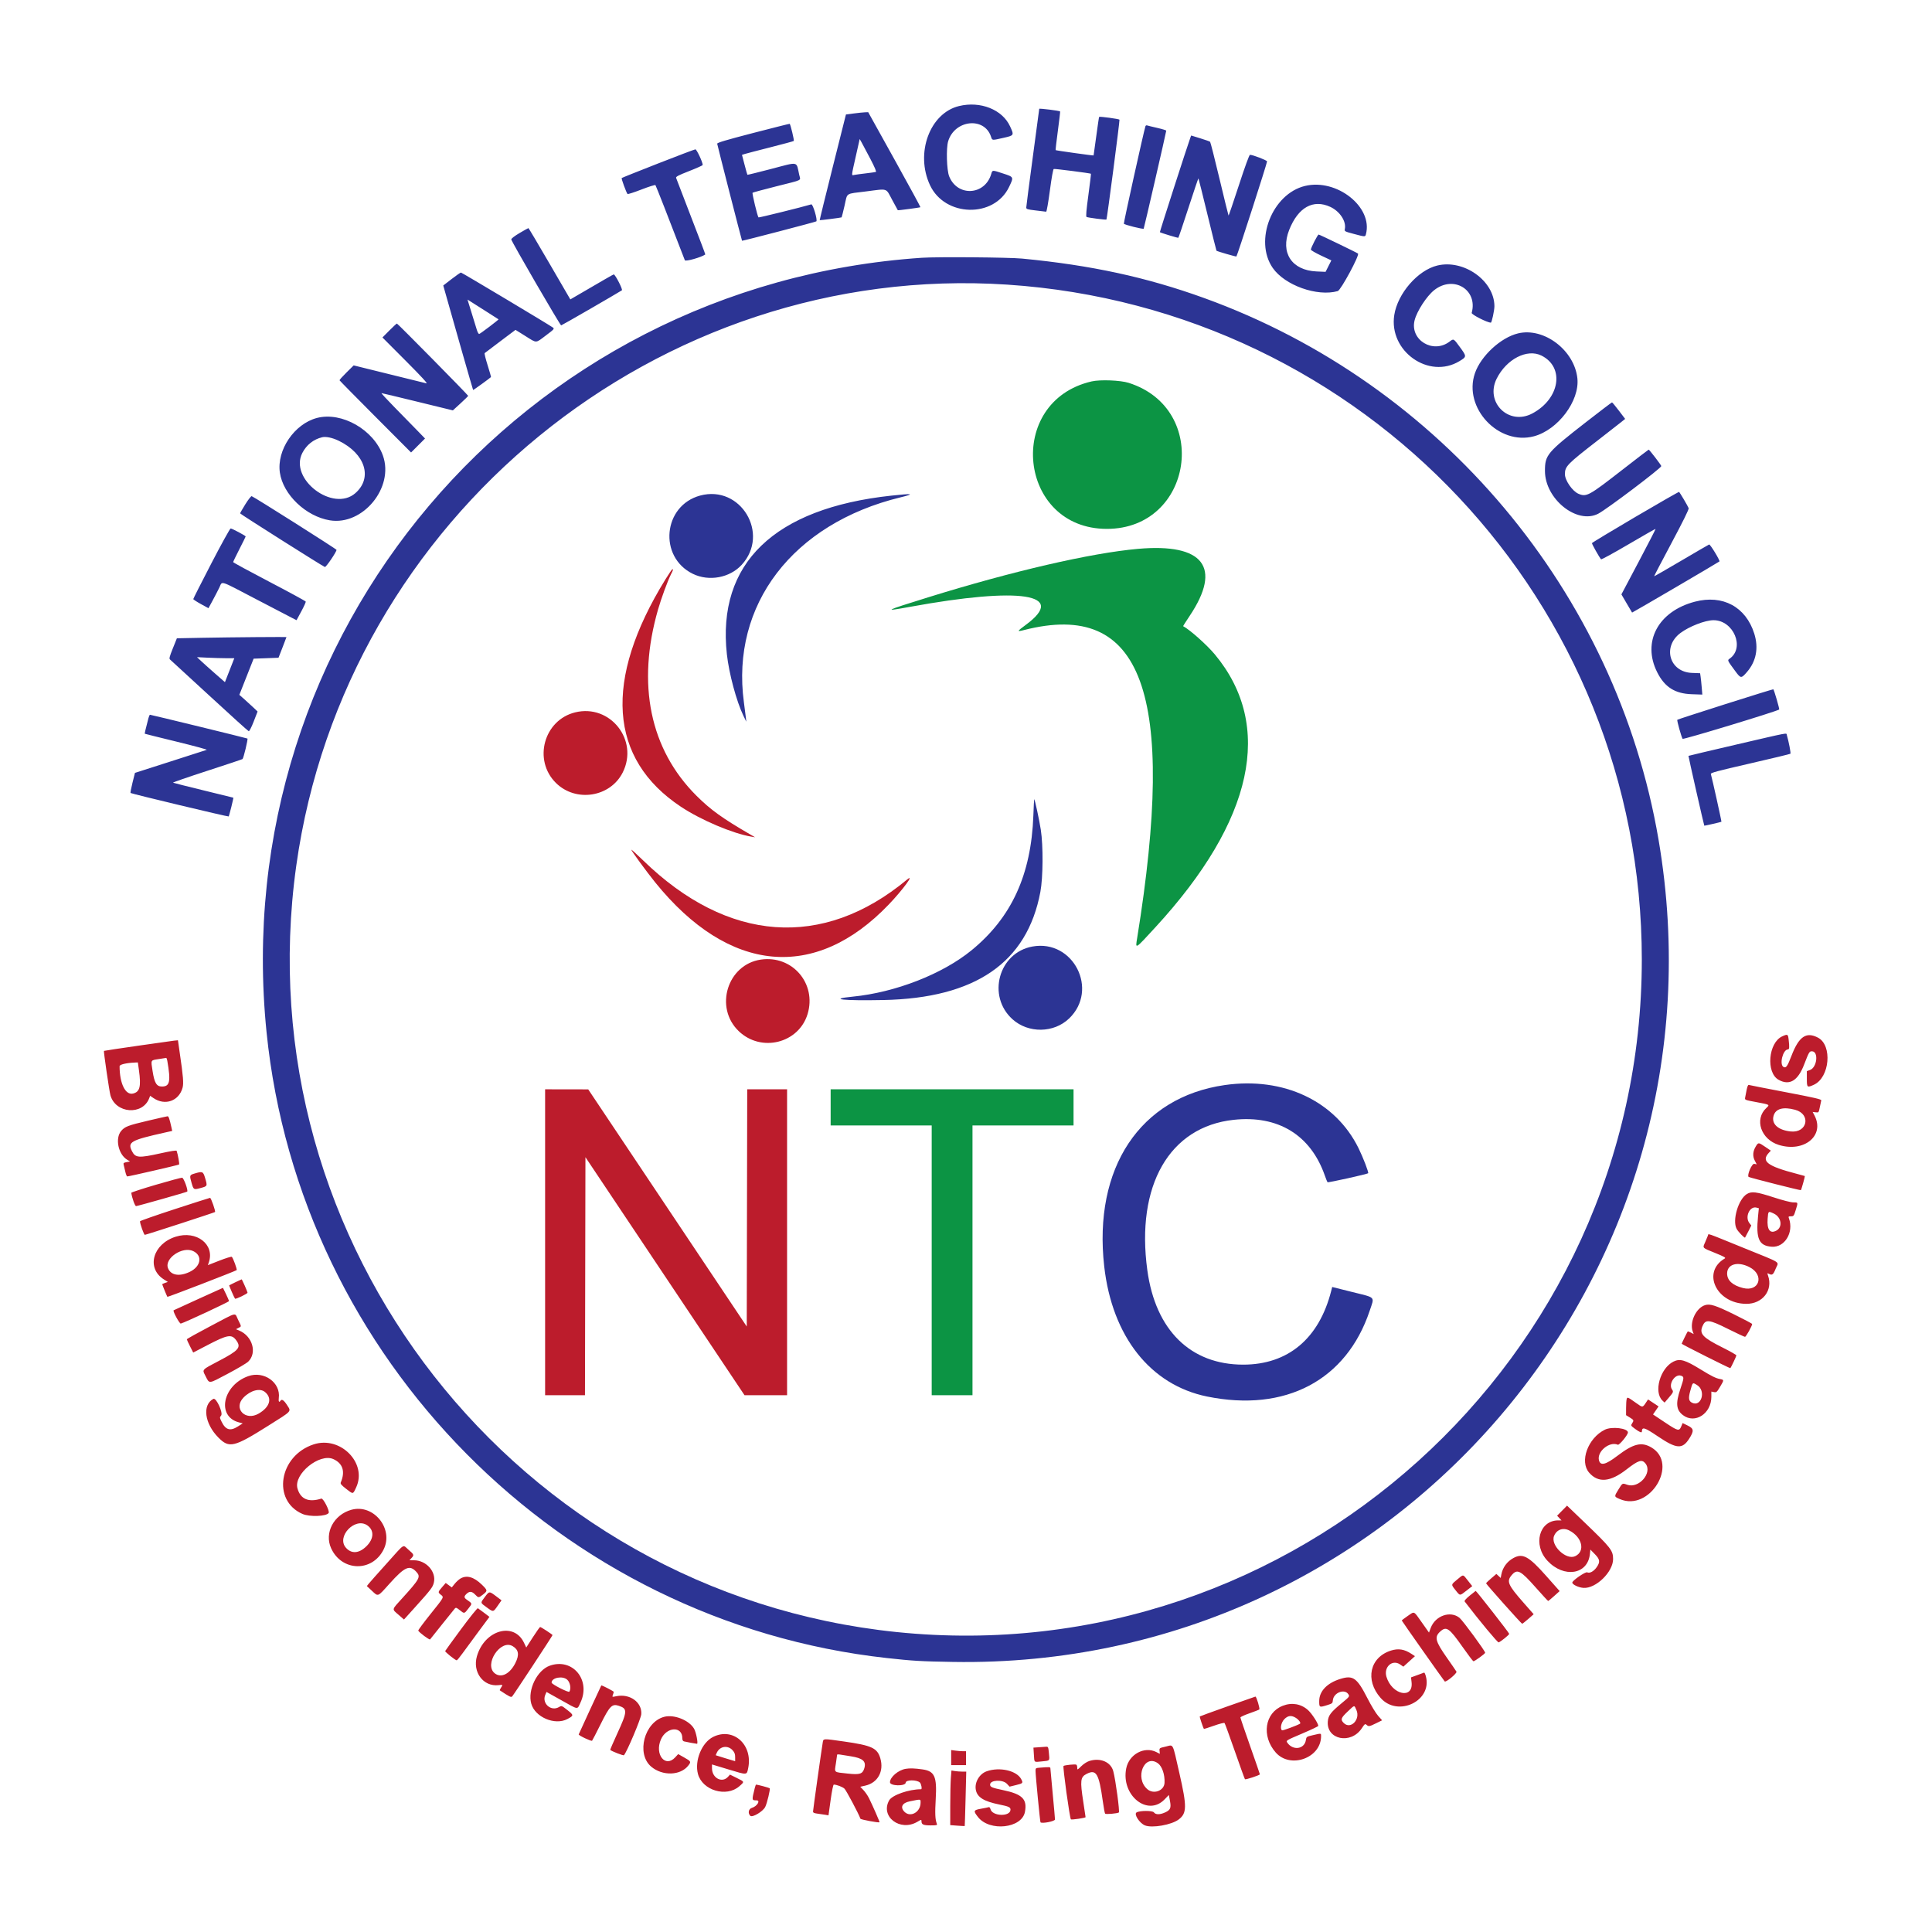
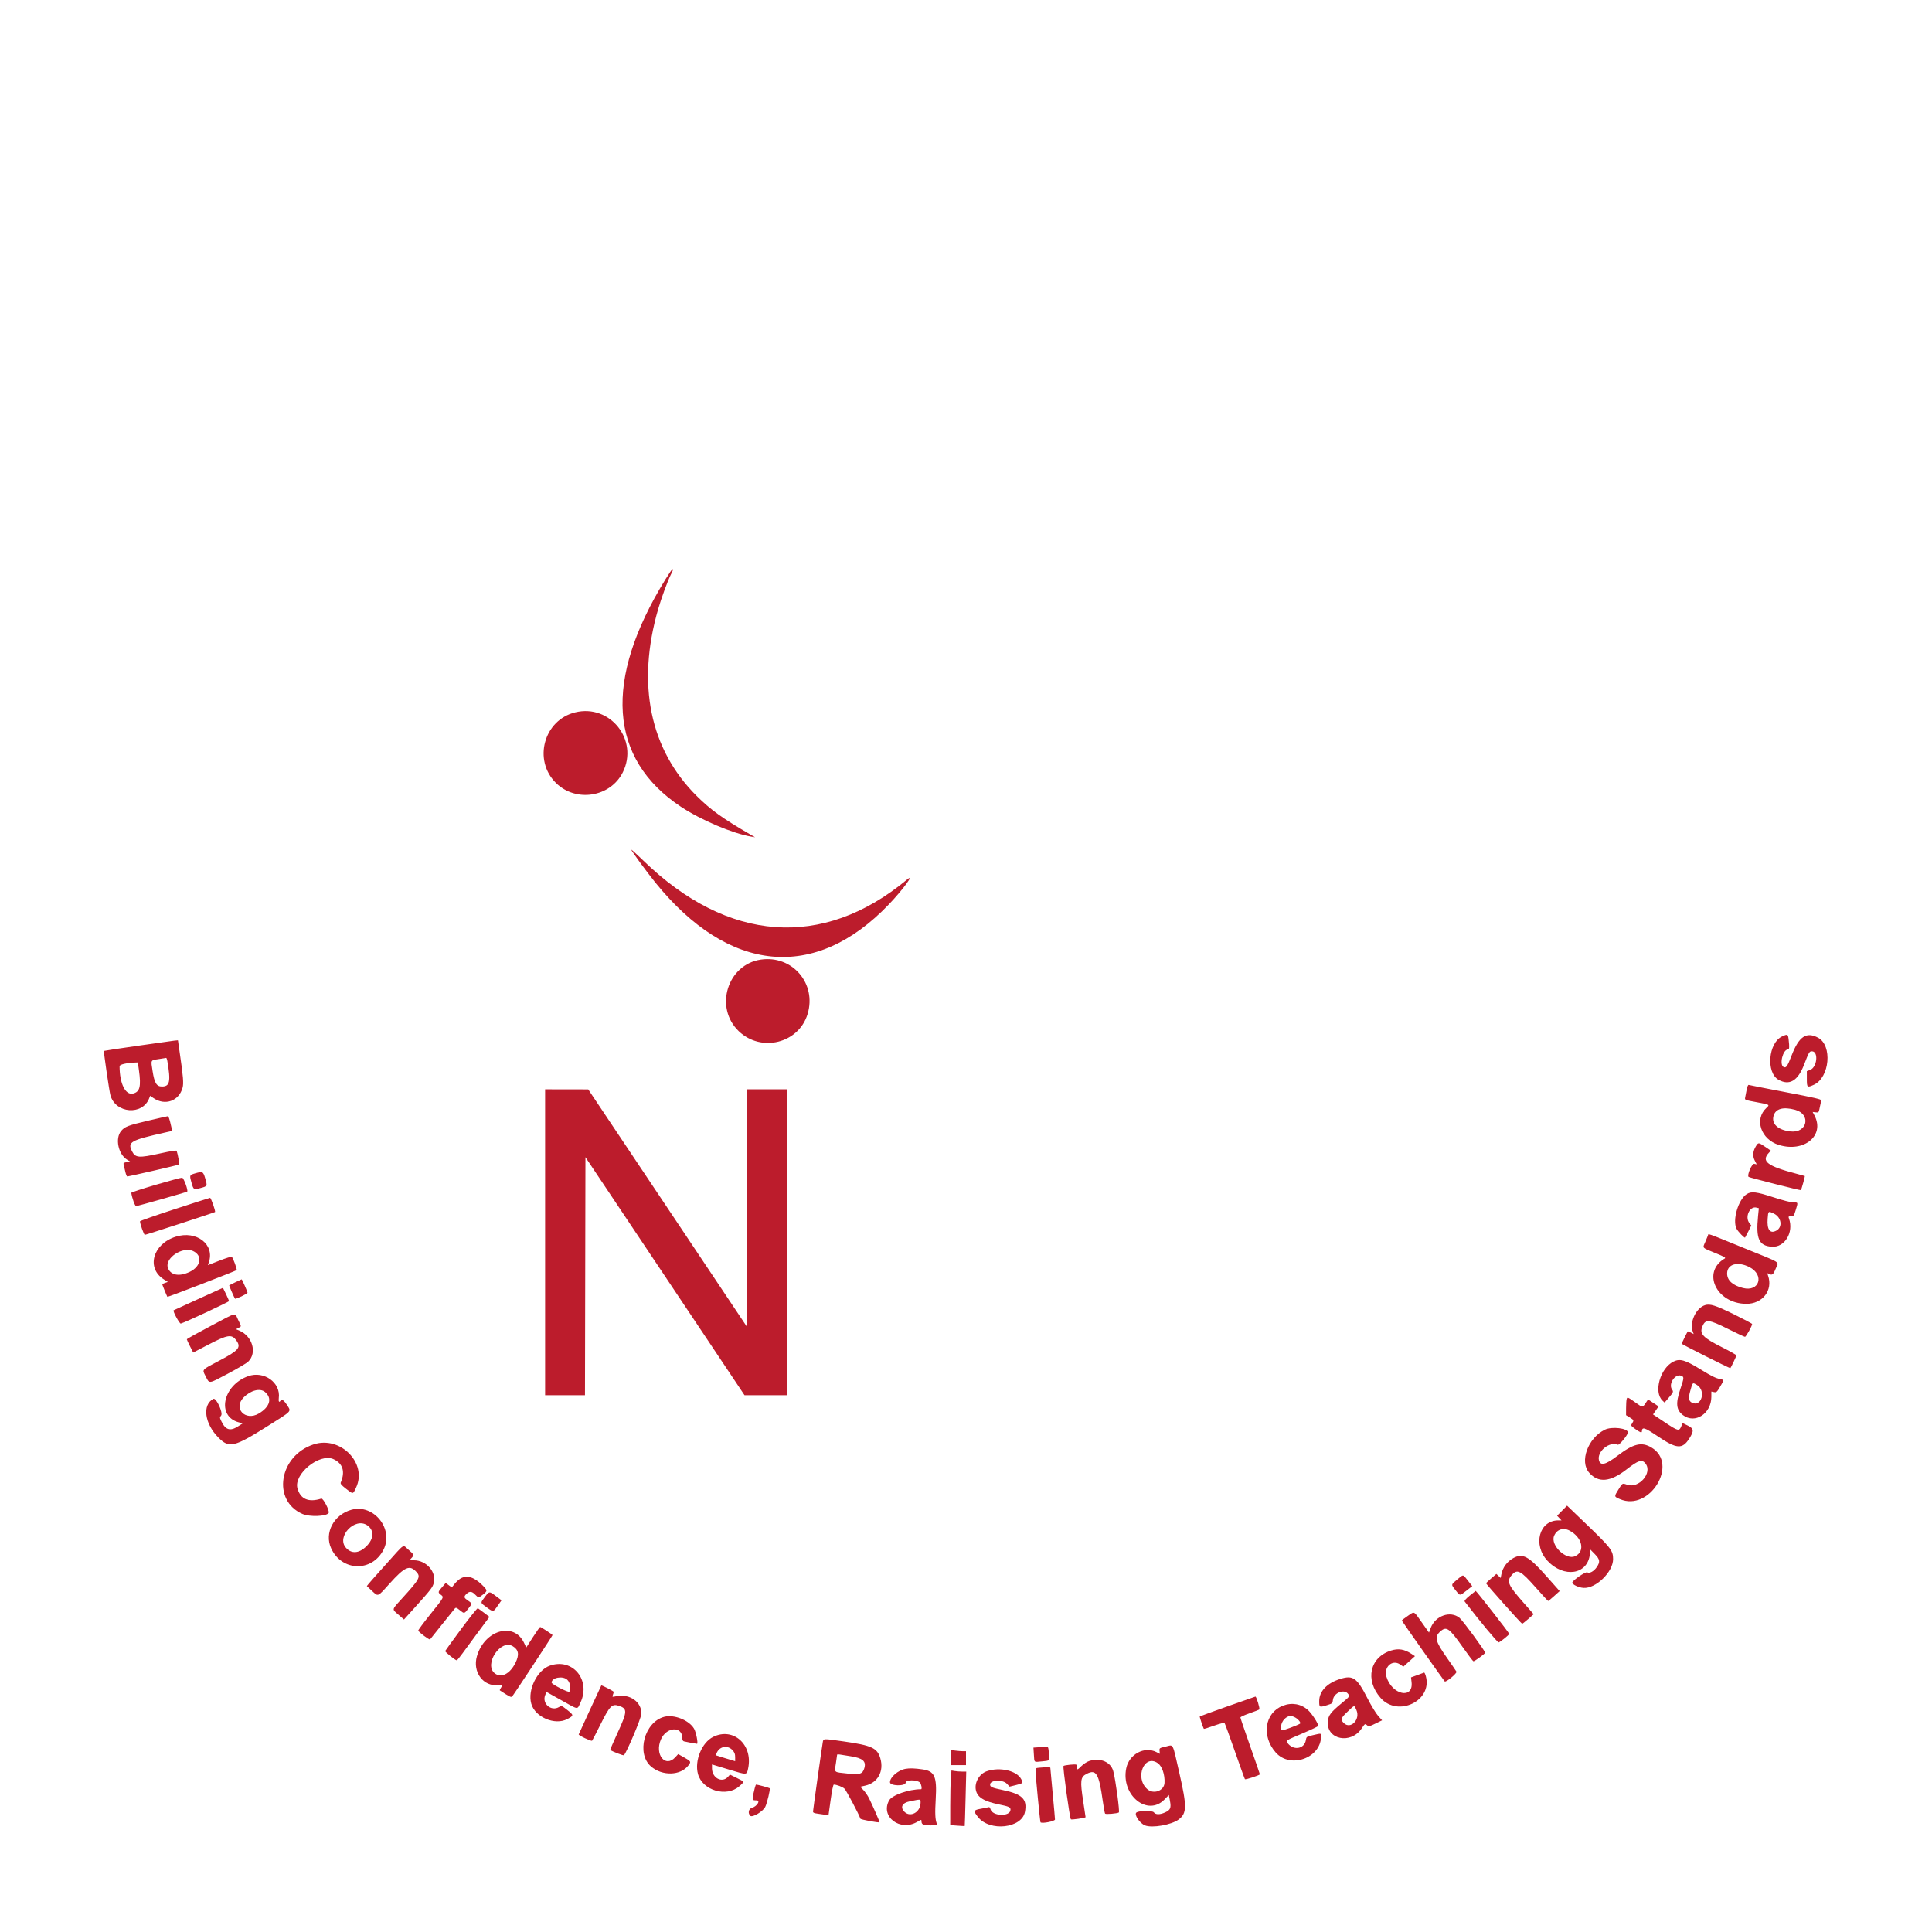
<svg xmlns="http://www.w3.org/2000/svg" id="svg" version="1.1" viewBox="0 0 400 400">
  <g id="svgg">
-     <path id="path0" d="M198.553 21.957 C 192.493 23.429,189.450 31.742,192.552 38.350 C 195.646 44.942,205.802 45.181,208.903 38.735 C 209.915 36.631,209.926 36.658,207.716 35.933 C 205.387 35.170,205.480 35.166,205.217 36.046 C 203.890 40.475,198.211 40.772,196.513 36.501 C 195.998 35.208,195.871 30.679,196.308 29.240 C 197.660 24.793,203.805 24.138,205.177 28.294 C 205.444 29.103,205.328 29.092,207.774 28.536 C 209.974 28.036,209.978 28.027,209.125 26.164 C 207.533 22.685,202.992 20.878,198.553 21.957 M215.163 22.530 C 215.163 22.570,214.559 27.097,213.820 32.589 C 213.081 38.081,212.476 42.747,212.476 42.957 C 212.476 43.300,212.684 43.365,214.443 43.573 C 215.525 43.702,216.495 43.818,216.597 43.832 C 216.700 43.846,217.045 41.878,217.365 39.459 C 217.725 36.731,218.032 35.032,218.172 34.985 C 218.396 34.911,225.747 35.856,225.866 35.974 C 225.900 36.008,225.661 38.005,225.335 40.410 C 224.908 43.558,224.802 44.821,224.957 44.917 C 225.189 45.060,228.984 45.556,229.076 45.455 C 229.200 45.320,231.864 24.919,231.777 24.778 C 231.678 24.617,227.682 24.073,227.563 24.203 C 227.524 24.246,227.256 26.051,226.967 28.215 C 226.678 30.379,226.431 32.164,226.417 32.182 C 226.365 32.247,218.626 31.165,218.560 31.083 C 218.522 31.036,218.730 29.228,219.021 27.065 C 219.312 24.903,219.522 23.105,219.489 23.071 C 219.337 22.919,215.163 22.397,215.163 22.530 M176.775 23.490 L 175.144 23.704 172.401 34.621 C 170.893 40.626,169.684 45.558,169.714 45.582 C 169.781 45.635,174.157 45.073,174.246 45.001 C 174.280 44.973,174.550 43.902,174.846 42.620 C 175.502 39.784,174.883 40.194,179.371 39.623 C 183.928 39.043,183.355 38.854,184.719 41.388 C 185.336 42.535,185.860 43.495,185.882 43.521 C 185.940 43.589,190.478 42.983,190.565 42.896 C 190.605 42.856,188.189 38.413,185.195 33.024 L 179.751 23.225 179.079 23.251 C 178.709 23.265,177.673 23.373,176.775 23.490 M155.950 27.530 C 150.267 29.005,148.470 29.541,148.486 29.756 C 148.506 30.009,153.561 49.755,153.630 49.846 C 153.688 49.922,168.891 45.952,169.016 45.828 C 169.295 45.549,168.304 42.209,167.971 42.309 C 165.985 42.901,157.123 45.095,157.042 45.013 C 156.826 44.798,155.677 40.024,155.812 39.906 C 155.888 39.839,158.109 39.239,160.749 38.572 C 166.396 37.146,165.755 37.466,165.475 36.214 C 164.823 33.301,165.538 33.444,159.502 35.019 C 156.916 35.694,154.774 36.220,154.742 36.187 C 154.709 36.155,154.443 35.214,154.151 34.095 L 153.619 32.061 154.209 31.875 C 154.533 31.773,156.915 31.153,159.501 30.497 C 162.087 29.841,164.267 29.250,164.346 29.184 C 164.466 29.082,163.674 25.772,163.497 25.634 C 163.463 25.608,160.067 26.461,155.950 27.530 M237.152 26.132 C 236.823 27.109,232.612 46.127,232.684 46.313 C 232.769 46.532,236.631 47.503,236.789 47.344 C 236.866 47.267,241.459 27.314,241.459 27.054 C 241.459 26.971,240.617 26.712,239.587 26.478 C 238.558 26.244,237.609 26.012,237.478 25.962 C 237.347 25.913,237.200 25.989,237.152 26.132 M246.461 28.472 C 245.961 29.788,240.083 48.015,240.141 48.069 C 240.291 48.207,243.859 49.291,243.960 49.228 C 244.019 49.192,244.965 46.395,246.062 43.012 C 247.160 39.629,248.088 36.892,248.124 36.928 C 248.161 36.964,249.003 40.340,249.995 44.429 C 250.988 48.518,251.827 51.883,251.860 51.908 C 252.077 52.066,255.910 53.175,255.985 53.100 C 256.176 52.909,262.378 33.674,262.332 33.415 C 262.288 33.169,259.389 32.054,258.794 32.054 C 258.643 32.054,257.763 34.468,256.489 38.378 C 255.355 41.856,254.396 44.671,254.358 44.633 C 254.319 44.594,253.479 41.174,252.490 37.033 C 251.501 32.891,250.623 29.437,250.538 29.357 C 250.453 29.277,249.537 28.952,248.501 28.634 L 246.619 28.056 246.461 28.472 M180.189 32.876 C 181.109 34.636,181.492 35.548,181.333 35.600 C 181.202 35.643,180.274 35.774,179.271 35.891 C 178.268 36.007,177.197 36.151,176.891 36.211 C 176.237 36.338,176.201 36.728,177.286 31.906 L 177.989 28.784 178.398 29.507 C 178.623 29.905,179.429 31.421,180.189 32.876 M136.241 33.848 C 132.157 35.448,128.770 36.804,128.713 36.862 C 128.607 36.972,129.682 39.909,129.921 40.162 C 129.995 40.241,131.294 39.825,132.807 39.237 C 134.320 38.649,135.623 38.239,135.702 38.326 C 135.811 38.446,138.652 45.705,141.789 53.879 C 141.914 54.206,145.241 53.265,146.025 52.681 C 146.056 52.658,144.728 49.152,143.075 44.890 C 141.422 40.627,140.029 36.999,139.979 36.825 C 139.908 36.575,140.463 36.287,142.690 35.416 C 144.229 34.814,145.489 34.248,145.489 34.159 C 145.489 33.574,144.239 30.905,143.972 30.921 C 143.804 30.931,140.325 32.249,136.241 33.848 M270.179 38.500 C 263.398 40.142,259.592 49.817,263.504 55.470 C 265.998 59.073,272.716 61.468,276.967 60.269 C 277.600 60.091,281.511 52.848,281.162 52.499 C 280.994 52.331,273.190 48.560,273.010 48.560 C 272.811 48.560,271.400 51.302,271.403 51.683 C 271.404 51.813,272.358 52.368,273.523 52.916 L 275.641 53.912 275.043 55.097 L 274.445 56.282 272.587 56.201 C 267.442 55.978,265.037 52.326,266.917 47.590 C 268.768 42.925,271.879 41.188,275.432 42.836 C 277.390 43.744,278.755 45.812,278.439 47.391 C 278.338 47.899,278.365 47.914,280.291 48.429 C 282.640 49.056,282.651 49.057,282.796 48.512 C 284.306 42.881,276.773 36.904,270.179 38.500 M107.582 48.242 C 106.553 48.848,105.854 49.384,105.854 49.567 C 105.854 49.939,115.963 67.359,116.183 67.366 C 116.304 67.369,127.648 60.819,128.754 60.106 C 128.990 59.954,127.380 56.814,127.066 56.814 C 126.974 56.814,124.978 57.962,118.877 61.525 L 118.081 61.990 113.791 54.608 C 111.431 50.548,109.458 47.225,109.405 47.225 C 109.352 47.224,108.532 47.682,107.582 48.242 M190.883 53.366 C 108.012 58.937,46.821 131.251,55.189 213.724 C 62.049 281.327,116.044 335.808,183.589 343.277 C 189.019 343.877,190.635 343.972,197.313 344.084 C 288.818 345.612,358.798 264.029,343.376 173.800 C 334.631 122.637,298.402 79.464,249.312 61.707 C 237.377 57.391,225.913 54.906,211.612 53.537 C 208.851 53.272,194.085 53.151,190.883 53.366 M297.569 54.976 C 293.534 55.954,289.360 60.764,288.667 65.233 C 287.505 72.722,295.831 78.606,302.163 74.772 C 303.676 73.857,303.678 73.812,302.294 71.914 C 300.934 70.049,300.975 70.072,300.121 70.723 C 296.699 73.333,291.855 70.379,292.880 66.308 C 293.356 64.419,295.381 61.303,296.930 60.076 C 300.935 56.904,306.013 59.978,304.699 64.779 C 304.606 65.116,307.948 66.814,308.670 66.798 C 308.857 66.793,309.405 64.252,309.403 63.398 C 309.386 58.135,303.072 53.641,297.569 54.976 M93.506 57.769 L 91.774 59.108 92.165 60.504 C 93.867 66.582,97.902 80.692,97.953 80.742 C 98.001 80.790,101.353 78.365,101.652 78.067 C 101.685 78.034,101.373 76.932,100.958 75.619 C 100.544 74.306,100.267 73.178,100.342 73.113 C 100.418 73.048,101.886 71.937,103.605 70.644 L 106.729 68.293 108.753 69.559 C 111.212 71.097,110.820 71.107,113.019 69.454 C 114.724 68.173,114.819 68.066,114.475 67.814 C 113.658 67.216,95.619 56.430,95.436 56.430 C 95.328 56.430,94.459 57.033,93.506 57.769 M208.541 58.929 C 282.558 63.819,339.920 124.826,339.920 198.656 C 339.920 281.411,267.922 346.376,185.605 337.896 C 106.946 329.793,50.372 257.546,61.342 179.210 C 71.430 107.168,136.305 54.157,208.541 58.929 M100.672 64.486 C 102.044 65.359,103.189 66.091,103.215 66.114 C 103.294 66.181,99.459 69.088,99.219 69.143 C 99.098 69.171,98.881 68.805,98.736 68.330 C 98.591 67.855,98.094 66.242,97.631 64.745 L 96.789 62.024 97.483 62.462 C 97.864 62.703,99.299 63.614,100.672 64.486 M80.613 68.428 L 79.181 69.869 83.976 74.677 C 87.223 77.932,88.617 79.447,88.292 79.369 C 88.028 79.306,84.530 78.444,80.518 77.453 L 73.225 75.651 71.736 77.122 C 70.917 77.930,70.269 78.655,70.296 78.733 C 70.323 78.810,73.667 82.205,77.727 86.277 L 85.108 93.680 86.553 92.235 L 87.998 90.789 86.275 89.013 C 85.326 88.036,83.256 85.919,81.673 84.309 C 80.090 82.699,78.881 81.386,78.985 81.391 C 79.089 81.396,82.457 82.202,86.468 83.183 L 93.762 84.965 95.345 83.517 C 96.216 82.720,96.929 82.016,96.929 81.953 C 96.929 81.790,82.337 66.987,82.176 66.987 C 82.103 66.987,81.400 67.635,80.613 68.428 M314.299 69.023 C 310.716 69.884,306.601 73.688,305.364 77.285 C 302.904 84.434,310.258 92.280,317.588 90.328 C 322.562 89.004,327.071 82.992,326.581 78.338 C 325.968 72.517,319.663 67.734,314.299 69.023 M319.144 73.619 C 323.991 76.035,322.960 82.559,317.251 85.602 C 312.392 88.191,307.404 83.310,309.876 78.385 C 311.907 74.338,316.178 72.142,319.144 73.619 M328.390 87.380 C 320.282 93.696,319.866 94.190,319.866 97.505 C 319.866 103.320,326.507 108.646,330.902 106.355 C 332.695 105.420,343.954 96.916,343.954 96.496 C 343.954 96.312,341.482 93.090,341.341 93.090 C 341.294 93.090,338.861 94.954,335.935 97.232 C 328.942 102.676,328.477 102.932,326.817 102.237 C 325.560 101.710,324.001 99.462,324.001 98.177 C 324.001 96.558,324.433 96.113,330.806 91.172 C 333.023 89.453,335.204 87.750,335.653 87.388 L 336.470 86.730 335.173 85.025 C 334.460 84.087,333.821 83.316,333.752 83.311 C 333.682 83.306,331.270 85.137,328.390 87.380 M65.627 86.532 C 60.948 87.754,57.266 93.178,57.944 97.849 C 58.604 102.395,63.323 106.906,68.278 107.727 C 75.116 108.860,81.631 100.936,79.285 94.338 C 77.379 88.975,70.761 85.192,65.627 86.532 M70.154 91.267 C 75.616 93.933,77.196 98.914,73.586 102.091 C 68.977 106.148,59.783 99.171,62.607 93.758 C 63.476 92.091,64.906 90.963,66.699 90.527 C 67.481 90.337,68.848 90.629,70.154 91.267 M338.582 107.024 C 333.674 109.909,329.633 112.350,329.600 112.448 C 329.549 112.601,331.097 115.357,331.481 115.799 C 331.556 115.885,334.112 114.489,337.162 112.697 C 340.211 110.906,342.736 109.468,342.771 109.503 C 342.807 109.538,341.229 112.603,339.266 116.314 L 335.695 123.061 336.780 124.918 C 337.377 125.940,337.884 126.799,337.906 126.827 C 337.946 126.878,355.814 116.419,355.993 116.239 C 356.160 116.073,354.075 112.647,353.858 112.730 C 353.742 112.775,351.144 114.285,348.085 116.087 C 345.026 117.888,342.500 119.339,342.472 119.311 C 342.444 119.283,344.068 116.173,346.082 112.399 C 348.474 107.916,349.700 105.427,349.620 105.216 C 349.442 104.747,347.778 101.932,347.631 101.849 C 347.561 101.810,343.490 104.139,338.582 107.024 M144.962 102.600 C 137.273 104.670,136.276 115.305,143.442 118.804 C 146.784 120.435,151.089 119.641,153.565 116.937 C 159.449 110.509,153.348 100.342,144.962 102.600 M184.549 102.615 C 160.259 105.232,148.421 116.653,150.493 135.468 C 150.933 139.460,152.475 145.196,153.911 148.177 L 154.512 149.424 154.419 148.560 C 154.368 148.085,154.186 146.660,154.015 145.393 C 151.289 125.207,164.131 108.408,186.447 102.969 C 189.503 102.224,189.016 102.133,184.549 102.615 M50.793 104.408 C 50.198 105.364,49.713 106.210,49.713 106.288 C 49.715 106.422,66.729 117.188,67.262 117.392 C 67.489 117.479,69.674 114.266,69.674 113.845 C 69.674 113.680,52.532 102.832,52.105 102.726 C 51.978 102.694,51.387 103.451,50.793 104.408 M43.762 116.634 C 41.703 120.604,40.019 123.930,40.019 124.026 C 40.019 124.122,40.726 124.588,41.590 125.061 L 43.161 125.921 44.021 124.333 C 44.494 123.459,45.123 122.248,45.417 121.641 C 46.091 120.255,45.212 119.975,53.039 124.064 C 56.751 126.003,60.151 127.773,60.593 127.996 L 61.397 128.403 62.383 126.578 C 62.926 125.574,63.339 124.663,63.302 124.552 C 63.265 124.441,59.868 122.592,55.754 120.443 C 51.639 118.294,48.273 116.464,48.273 116.377 C 48.273 116.290,48.856 115.081,49.568 113.689 C 50.281 112.298,50.864 111.118,50.864 111.068 C 50.864 110.917,48.025 109.404,47.754 109.411 C 47.617 109.414,45.821 112.665,43.762 116.634 M350.910 124.571 C 343.300 126.564,339.929 132.878,343.106 139.186 C 344.658 142.269,346.771 143.611,350.264 143.730 L 352.448 143.805 352.322 142.296 C 352.252 141.466,352.148 140.471,352.091 140.086 L 351.988 139.385 350.290 139.318 C 345.642 139.136,344.128 133.916,347.899 131.070 C 349.720 129.695,353.042 128.407,354.769 128.407 C 358.914 128.407,361.313 134.121,358.109 136.365 C 357.612 136.714,357.600 136.689,359.247 138.920 C 360.423 140.512,360.494 140.517,361.708 139.110 C 363.611 136.905,364.132 134.144,363.204 131.190 C 361.459 125.638,356.673 123.061,350.910 124.571 M41.872 132.049 L 36.623 132.150 35.782 134.243 C 35.085 135.978,34.986 136.372,35.205 136.546 C 35.351 136.662,39.026 140.038,43.372 144.050 C 47.718 148.061,51.376 151.365,51.500 151.392 C 51.629 151.419,52.076 150.544,52.529 149.377 L 53.331 147.313 52.529 146.544 C 52.088 146.121,51.238 145.344,50.640 144.816 L 49.553 143.858 51.031 140.115 L 52.510 136.372 55.086 136.276 L 57.661 136.180 58.485 134.069 C 58.938 132.908,59.309 131.936,59.309 131.910 C 59.309 131.841,48.043 131.931,41.872 132.049 M46.858 136.276 L 48.514 136.276 47.542 138.755 L 46.571 141.233 44.559 139.475 C 43.453 138.507,42.151 137.343,41.667 136.887 L 40.787 136.058 42.994 136.167 C 44.208 136.226,45.947 136.275,46.858 136.276 M357.232 145.778 C 351.814 147.500,347.330 148.960,347.267 149.022 C 347.150 149.139,348.092 152.528,348.365 152.969 C 348.487 153.167,367.398 147.428,368.361 146.901 C 368.470 146.841,367.323 142.878,367.148 142.710 C 367.112 142.676,362.650 144.056,357.232 145.778 M30.729 148.704 C 30.133 150.989,29.927 151.871,29.980 151.913 C 30.012 151.940,32.975 152.678,36.564 153.553 C 40.154 154.429,42.961 155.191,42.802 155.247 C 42.644 155.303,39.236 156.399,35.228 157.682 L 27.942 160.016 27.429 162.064 C 27.146 163.190,26.970 164.142,27.037 164.180 C 27.418 164.393,47.243 169.136,47.342 169.037 C 47.455 168.924,48.383 165.192,48.308 165.152 C 48.289 165.141,45.509 164.460,42.131 163.637 C 38.752 162.814,35.914 162.097,35.823 162.044 C 35.732 161.991,38.885 160.899,42.829 159.619 C 46.773 158.338,50.094 157.230,50.209 157.156 C 50.418 157.022,51.377 153.028,51.229 152.907 C 51.136 152.830,31.249 147.975,31.053 147.981 C 30.978 147.983,30.832 148.309,30.729 148.704 M359.512 154.146 C 354.082 155.407,349.613 156.465,349.581 156.497 C 349.535 156.543,352.775 170.843,352.856 170.952 C 352.888 170.994,356.318 170.205,356.403 170.136 C 356.461 170.088,354.474 161.121,354.213 160.254 C 354.137 160.001,355.460 159.644,362.330 158.068 C 366.844 157.032,370.604 156.125,370.686 156.053 C 370.807 155.946,370.350 153.569,369.938 152.159 C 369.809 151.717,370.698 151.548,359.512 154.146 M213.946 168.858 C 213.494 181.120,209.437 189.962,201.152 196.743 C 195.131 201.670,185.382 205.475,176.555 206.343 C 171.324 206.858,174.532 207.214,182.881 207.046 C 201.948 206.662,212.643 199.300,215.397 184.666 C 215.958 181.682,216.004 175.138,215.487 171.785 C 215.180 169.795,214.243 165.451,214.121 165.451 C 214.094 165.451,214.015 166.984,213.946 168.858 M213.765 195.965 C 206.757 197.231,204.287 206.226,209.628 211.028 C 212.908 213.977,218.176 213.905,221.345 210.869 C 227.554 204.920,222.222 194.437,213.765 195.965 M253.551 224.653 C 236.032 227.175,226.315 241.802,228.616 262.188 C 230.255 276.712,238.185 286.745,249.913 289.135 C 266.133 292.441,278.770 285.776,283.580 271.377 C 284.589 268.355,284.942 268.740,280.039 267.514 L 275.818 266.458 275.617 267.250 C 273.107 277.139,266.673 282.534,257.390 282.534 C 246.489 282.534,239.244 275.408,237.546 263.015 C 235.137 245.447,242.108 233.287,255.412 231.848 C 264.600 230.854,271.345 234.974,274.289 243.378 C 274.530 244.064,274.782 244.691,274.850 244.771 C 274.955 244.894,283.074 243.094,283.262 242.906 C 283.413 242.754,282.226 239.661,281.269 237.716 C 276.468 227.951,265.743 222.897,253.551 224.653 " stroke="none" fill="#2c3494" fill-rule="evenodd" />
-     <path id="path1" d="M226.008 78.968 C 208.042 83.113,210.780 109.513,229.175 109.499 C 247.010 109.485,250.713 84.667,233.685 79.267 C 231.968 78.722,227.779 78.559,226.008 78.968 M235.605 113.634 C 225.843 114.499,209.598 118.253,192.131 123.679 C 183.006 126.514,182.678 126.687,188.427 125.636 C 211.289 121.455,221.050 122.966,212.409 129.348 C 210.507 130.753,210.477 130.840,212.023 130.444 C 236.534 124.171,243.639 143.534,235.433 194.242 C 235.055 196.575,234.906 196.666,239.269 191.920 C 259.532 169.882,263.795 150.232,251.513 135.484 C 249.875 133.517,246.375 130.398,244.957 129.642 C 244.929 129.627,245.544 128.658,246.325 127.489 C 253.046 117.430,249.176 112.430,235.605 113.634 M171.977 229.271 L 171.977 233.013 182.438 233.013 L 192.898 233.013 192.898 260.940 L 192.898 288.868 197.121 288.868 L 201.344 288.868 201.344 260.940 L 201.344 233.013 211.804 233.013 L 222.265 233.013 222.265 229.271 L 222.265 225.528 197.121 225.528 L 171.977 225.528 171.977 229.271 " stroke="none" fill="#0c9444" fill-rule="evenodd" />
    <path id="path2" d="M137.758 119.972 C 124.917 140.800,126.033 157.108,140.979 167.031 C 145.130 169.788,151.754 172.595,155.590 173.224 L 156.334 173.346 155.278 172.735 C 149.605 169.449,147.119 167.660,144.230 164.783 C 134.557 155.151,131.773 141.662,136.256 126.136 C 136.915 123.853,138.227 120.281,138.892 118.960 C 139.385 117.980,139.423 117.847,139.203 117.856 C 139.124 117.859,138.474 118.811,137.758 119.972 M119.098 147.483 C 112.584 149.071,110.318 157.394,115.114 162.114 C 119.248 166.182,126.373 165.048,128.938 159.913 C 132.279 153.228,126.335 145.719,119.098 147.483 M130.712 175.932 C 130.715 176.169,133.891 180.512,135.674 182.715 C 150.908 201.547,168.757 203.221,184.026 187.250 C 186.959 184.182,189.522 180.674,187.764 182.134 C 170.345 196.599,150.656 195.159,133.157 178.140 C 131.811 176.831,130.711 175.838,130.712 175.932 M157.525 198.674 C 150.581 199.689,147.838 208.616,152.966 213.507 C 157.616 217.943,165.362 216.006,167.202 209.947 C 169.119 203.636,164.042 197.721,157.525 198.674 M368.994 214.564 C 366.114 215.872,365.590 222.077,368.234 223.557 C 370.482 224.814,372.216 223.790,373.509 220.441 C 374.532 217.793,374.611 217.658,375.134 217.658 C 376.558 217.658,376.219 220.996,374.741 221.530 L 374.088 221.766 374.088 223.359 C 374.088 225.168,374.150 225.221,375.539 224.590 C 378.824 223.098,379.417 216.433,376.407 214.841 C 373.963 213.549,372.443 214.584,370.909 218.586 C 370.070 220.776,369.781 221.184,369.266 220.908 C 368.349 220.418,369.131 217.274,370.171 217.274 C 370.472 217.274,370.506 216.787,370.317 215.211 C 370.183 214.095,370.108 214.058,368.994 214.564 M28.983 216.452 C 24.918 217.032,21.560 217.538,21.520 217.576 C 21.424 217.666,22.627 225.914,22.859 226.751 C 23.907 230.550,29.519 230.988,30.892 227.378 L 31.083 226.875 31.787 227.353 C 34.188 228.983,37.069 227.944,37.804 225.184 C 38.044 224.283,37.928 222.847,37.237 218.148 C 37.026 216.706,36.852 215.488,36.852 215.441 C 36.852 215.323,37.228 215.275,28.983 216.452 M34.639 219.626 C 35.383 223.932,35.169 224.952,33.519 224.952 C 32.417 224.952,31.976 224.224,31.595 221.776 C 31.220 219.370,31.133 219.540,32.883 219.267 C 33.641 219.148,34.322 219.040,34.396 219.027 C 34.471 219.013,34.580 219.283,34.639 219.626 M28.762 221.545 C 29.238 224.951,28.965 226.052,27.556 226.405 C 25.981 226.801,24.760 224.333,24.760 220.753 C 24.760 220.393,26.111 220.068,27.946 219.988 L 28.541 219.962 28.762 221.545 M361.619 225.658 C 361.499 226.272,361.360 226.992,361.310 227.256 C 361.220 227.731,361.248 227.742,363.719 228.199 C 366.447 228.705,366.448 228.705,365.714 229.381 C 363.166 231.727,364.566 235.897,368.286 237.046 C 373.525 238.664,377.841 235.113,375.679 230.964 L 375.289 230.217 375.919 230.291 C 376.546 230.364,376.549 230.361,376.771 229.242 C 376.894 228.624,377.030 227.989,377.073 227.831 C 377.138 227.595,375.805 227.286,369.718 226.124 C 365.630 225.344,362.184 224.668,362.061 224.622 C 361.920 224.571,361.756 224.956,361.619 225.658 M112.860 257.198 L 112.860 288.868 116.986 288.868 L 121.112 288.868 121.161 264.225 L 121.209 239.583 137.679 264.225 L 154.148 288.868 158.552 288.868 L 162.956 288.868 162.956 257.198 L 162.956 225.528 158.830 225.528 L 154.704 225.528 154.655 250.084 L 154.607 274.641 138.196 250.092 L 121.785 225.543 117.322 225.536 L 112.860 225.528 112.860 257.198 M371.658 229.768 C 375.014 230.672,374.205 234.622,370.738 234.257 C 368.137 233.984,366.732 232.705,367.194 231.032 C 367.605 229.541,369.169 229.098,371.658 229.768 M30.614 232.034 C 26.496 233.003,25.844 233.254,25.082 234.159 C 23.795 235.689,24.481 238.984,26.319 240.102 L 26.927 240.471 26.211 240.605 C 25.601 240.720,25.512 240.800,25.604 241.147 C 25.663 241.371,25.813 242.008,25.938 242.562 C 26.063 243.117,26.244 243.570,26.341 243.570 C 26.712 243.570,36.955 241.212,37.079 241.099 C 37.187 241.000,36.838 239.044,36.575 238.273 C 36.526 238.131,35.400 238.305,33.174 238.798 C 28.758 239.775,28.043 239.725,27.354 238.394 C 26.345 236.441,26.979 236.081,34.286 234.450 L 35.655 234.145 35.477 233.339 C 35.099 231.629,34.910 231.095,34.686 231.112 C 34.558 231.122,32.726 231.537,30.614 232.034 M363.528 237.337 C 362.903 238.350,362.827 239.367,363.309 240.292 L 363.711 241.063 363.188 240.958 C 362.714 240.863,361.664 243.306,362.025 243.662 C 362.176 243.811,372.762 246.496,372.850 246.408 C 372.972 246.285,373.738 243.534,373.664 243.483 C 373.633 243.463,372.874 243.254,371.977 243.020 C 365.896 241.436,364.572 240.429,366.238 238.655 L 366.635 238.232 365.478 237.446 C 364.074 236.493,364.051 236.491,363.528 237.337 M40.355 242.945 C 39.225 243.278,39.210 243.318,39.657 244.884 C 40.073 246.347,40.092 246.358,41.541 245.966 C 42.969 245.579,42.968 245.582,42.453 243.858 C 42.060 242.540,41.926 242.482,40.355 242.945 M32.246 245.300 C 29.448 246.122,27.170 246.868,27.182 246.958 C 27.330 248.023,27.937 249.712,28.172 249.712 C 28.466 249.712,38.615 246.837,38.753 246.714 C 39.006 246.491,38.047 243.856,37.704 243.831 C 37.499 243.817,35.043 244.477,32.246 245.300 M361.675 247.206 C 359.906 248.284,358.617 252.654,359.548 254.415 C 359.869 255.022,361.169 256.366,361.299 256.225 C 361.341 256.179,361.647 255.598,361.981 254.934 L 362.586 253.726 362.195 253.228 C 361.210 251.977,362.252 249.672,363.644 250.021 L 364.149 250.148 363.984 251.801 C 363.518 256.491,364.164 257.930,366.823 258.122 C 369.507 258.316,371.430 255.145,370.381 252.255 C 370.240 251.868,370.284 251.823,370.805 251.823 C 371.353 251.823,371.408 251.753,371.777 250.556 C 372.290 248.897,372.304 248.944,371.301 248.944 C 370.772 248.944,369.164 248.533,367.179 247.889 C 363.647 246.743,362.639 246.618,361.675 247.206 M36.135 250.354 C 32.205 251.637,28.987 252.764,28.986 252.858 C 28.977 253.357,29.798 255.662,29.985 255.662 C 30.231 255.662,44.388 251.060,44.515 250.939 C 44.673 250.788,43.692 247.985,43.488 248.003 C 43.375 248.013,40.066 249.071,36.135 250.354 M367.248 251.255 C 368.845 252.006,369.138 254.083,367.749 254.801 C 366.447 255.474,365.802 254.575,365.972 252.325 C 366.095 250.699,366.084 250.708,367.248 251.255 M353.609 255.806 C 353.543 255.991,353.287 256.605,353.041 257.170 C 352.483 258.454,352.329 258.286,355.093 259.408 C 356.997 260.180,357.370 260.393,357.097 260.553 C 352.276 263.375,355.339 269.886,361.516 269.947 C 364.911 269.980,367.116 267.148,366.058 264.113 C 365.869 263.572,365.881 263.543,366.216 263.722 C 366.913 264.095,367.132 263.930,367.647 262.645 C 368.267 261.096,369.229 261.713,360.937 258.340 C 352.924 255.081,353.766 255.372,353.609 255.806 M36.365 256.051 C 31.628 257.554,30.243 262.551,33.917 264.881 L 34.751 265.410 34.170 265.612 C 33.851 265.724,33.589 265.848,33.589 265.888 C 33.589 265.998,34.577 268.416,34.656 268.498 C 34.735 268.580,48.771 263.166,48.994 262.967 C 49.134 262.842,48.295 260.524,47.995 260.210 C 47.914 260.125,46.765 260.478,45.442 260.995 L 43.035 261.935 43.229 261.380 C 44.526 257.660,40.688 254.680,36.365 256.051 M39.999 259.024 C 41.988 259.968,41.608 262.215,39.270 263.331 C 37.128 264.353,35.349 264.042,34.779 262.546 C 34.009 260.522,37.786 257.974,39.999 259.024 M362.183 262.331 C 365.376 263.960,364.272 267.541,360.847 266.665 C 358.702 266.116,357.582 265.086,357.582 263.663 C 357.582 261.728,359.762 261.096,362.183 262.331 M48.755 265.464 C 48.070 265.788,47.486 266.078,47.455 266.108 C 47.399 266.164,48.518 268.736,48.660 268.878 C 48.809 269.027,51.248 267.858,51.248 267.637 C 51.248 267.446,50.114 264.875,50.030 264.875 C 50.013 264.875,49.440 265.141,48.755 265.464 M41.078 268.934 C 38.281 270.200,35.972 271.258,35.944 271.285 C 35.748 271.481,37.171 274.100,37.435 274.031 C 38.262 273.815,47.406 269.552,47.407 269.382 C 47.408 269.274,47.128 268.612,46.785 267.910 L 46.161 266.633 41.078 268.934 M353.022 270.211 C 351.136 270.797,349.748 273.795,350.476 275.710 L 350.665 276.206 350.075 275.901 C 349.750 275.733,349.460 275.623,349.429 275.658 C 349.321 275.779,348.177 278.110,348.177 278.209 C 348.177 278.330,358.177 283.349,358.251 283.265 C 358.417 283.077,359.501 280.784,359.501 280.621 C 359.501 280.513,358.211 279.779,356.634 278.989 C 352.547 276.942,351.814 276.170,352.468 274.603 C 353.104 273.083,353.797 273.153,357.774 275.144 C 359.566 276.041,361.144 276.775,361.281 276.775 C 361.501 276.775,362.764 274.514,362.764 274.121 C 362.764 274.038,361.058 273.132,358.973 272.109 C 355.198 270.258,354.050 269.891,353.022 270.211 M43.570 274.562 C 40.878 275.978,38.678 277.206,38.682 277.292 C 38.685 277.377,38.984 278.029,39.345 278.739 L 40.002 280.031 42.910 278.515 C 47.172 276.294,47.964 276.167,48.949 277.550 C 49.969 278.982,49.430 279.604,45.296 281.769 C 41.758 283.622,41.848 283.526,42.486 284.769 C 43.411 286.572,43.023 286.600,47.121 284.438 C 49.127 283.379,51.047 282.243,51.388 281.914 C 53.274 280.089,52.273 276.630,49.526 275.478 L 48.859 275.199 49.382 274.926 C 50.020 274.591,50.028 274.731,49.287 273.228 C 48.539 271.710,49.351 271.521,43.570 274.562 M346.488 281.895 C 343.715 283.261,342.317 288.211,344.204 289.984 L 344.636 290.390 345.410 289.485 C 346.478 288.237,346.511 288.157,346.172 287.674 C 345.374 286.534,346.825 284.360,348.068 284.832 C 348.700 285.072,348.692 285.207,347.889 287.607 C 346.898 290.567,347.036 291.918,348.437 292.986 C 350.911 294.874,354.311 292.689,354.317 289.208 L 354.319 288.109 354.862 288.218 C 355.361 288.318,355.461 288.232,356.109 287.144 C 356.977 285.688,356.977 285.678,356.103 285.514 C 355.233 285.351,354.353 284.915,352.111 283.535 C 348.894 281.554,347.816 281.240,346.488 281.895 M51.388 284.920 C 46.111 286.803,44.793 293.236,49.430 294.476 L 50.254 294.696 49.263 295.328 C 47.659 296.350,46.713 296.071,45.869 294.328 C 45.470 293.505,45.465 293.436,45.772 293.096 C 46.258 292.559,44.762 289.305,44.174 289.620 C 41.838 290.870,42.342 294.734,45.218 297.634 C 47.450 299.885,48.437 299.653,55.470 295.227 C 60.589 292.006,60.319 292.299,59.434 290.915 C 58.774 289.884,58.326 289.591,58.061 290.019 C 57.794 290.451,57.624 290.164,57.721 289.444 C 58.149 286.254,54.652 283.755,51.388 284.920 M351.371 286.773 C 353.288 287.958,352.223 291.439,350.264 290.391 C 349.621 290.046,349.541 289.459,349.940 288.017 C 350.465 286.121,350.403 286.175,351.371 286.773 M54.867 288.202 C 56.408 289.499,55.889 291.296,53.579 292.658 C 50.800 294.296,48.230 291.604,50.420 289.349 C 51.880 287.845,53.842 287.339,54.867 288.202 M336.780 289.688 C 336.717 289.923,336.664 290.764,336.663 291.557 L 336.660 293.000 337.428 293.474 C 338.290 294.007,338.315 294.073,337.900 294.706 C 337.614 295.144,337.633 295.179,338.550 295.851 C 339.462 296.521,339.917 296.702,339.929 296.401 C 339.974 295.355,340.432 295.493,343.270 297.404 C 347.116 299.994,348.306 300.081,349.721 297.876 C 350.758 296.258,350.709 295.777,349.443 295.156 L 348.371 294.631 348.091 295.303 C 347.650 296.357,347.432 296.306,344.748 294.518 L 342.242 292.849 342.815 292.015 L 343.389 291.182 342.301 290.460 L 341.214 289.738 340.904 290.204 C 340.057 291.481,340.145 291.469,338.772 290.494 C 336.954 289.204,336.914 289.187,336.780 289.688 M332.263 296.005 C 328.752 297.743,326.986 302.591,329.021 304.908 C 330.917 307.068,333.389 306.851,336.756 304.229 C 339.218 302.312,339.954 302.082,340.677 303.001 C 342.194 304.929,339.313 308.258,336.873 307.397 C 335.869 307.043,335.932 307.008,335.062 308.417 C 334.167 309.866,334.165 309.851,335.365 310.368 C 341.544 313.034,347.643 303.054,341.899 299.677 C 339.849 298.472,338.181 298.886,334.837 301.431 C 332.426 303.265,331.358 303.523,331.050 302.347 C 330.578 300.542,333.229 298.350,334.956 299.116 C 335.257 299.250,337.044 297.075,337.044 296.576 C 337.044 295.693,333.700 295.293,332.263 296.005 M64.943 299.041 C 57.764 301.386,56.266 310.671,62.620 313.444 C 64.101 314.091,67.600 313.960,68.044 313.241 C 68.297 312.832,66.923 310.145,66.525 310.270 C 63.877 311.106,62.203 310.385,61.584 308.144 C 60.767 305.185,66.165 300.796,69.024 302.095 C 70.985 302.985,71.514 304.672,70.547 306.946 C 70.443 307.191,70.696 307.492,71.595 308.193 C 73.161 309.414,73.049 309.426,73.731 307.969 C 76.089 302.929,70.481 297.232,64.943 299.041 M323.412 312.769 L 322.382 313.811 322.837 314.295 L 323.291 314.779 322.624 314.779 C 318.666 314.779,317.309 319.852,320.386 323.142 C 323.787 326.777,328.705 326.017,329.166 321.785 L 329.271 320.825 330.182 321.755 C 331.247 322.840,331.330 323.363,330.609 324.426 C 330.002 325.319,329.125 325.809,328.619 325.539 C 328.270 325.352,325.528 327.231,325.528 327.656 C 325.528 328.066,326.818 328.680,327.834 328.754 C 330.390 328.939,333.973 325.461,333.973 322.795 C 333.973 321.015,333.536 320.454,328.024 315.164 L 324.442 311.726 323.412 312.769 M72.760 312.582 C 69.099 313.592,67.104 317.381,68.560 320.561 C 70.761 325.367,77.030 325.532,79.405 320.845 C 81.583 316.548,77.370 311.310,72.760 312.582 M76.020 315.790 C 77.520 316.801,77.442 318.606,75.830 320.170 C 74.312 321.642,72.759 321.740,71.613 320.434 C 69.607 318.150,73.475 314.075,76.020 315.790 M324.912 316.874 C 327.589 318.256,328.260 321.178,326.132 322.188 C 324.237 323.087,320.947 319.922,321.759 317.980 C 322.306 316.670,323.622 316.209,324.912 316.874 M80.038 323.721 C 78.191 325.772,76.516 327.660,76.316 327.916 L 75.952 328.381 76.988 329.346 C 78.337 330.605,78.131 330.685,80.604 327.929 C 83.834 324.331,84.833 323.902,86.260 325.504 C 87.125 326.474,86.856 326.962,83.291 330.885 C 81.038 333.364,81.100 333.094,82.512 334.322 L 83.641 335.305 85.919 332.777 C 89.208 329.126,89.578 328.644,89.816 327.702 C 90.383 325.448,88.274 323.048,85.715 323.037 L 84.770 323.033 85.187 322.588 C 85.775 321.963,85.733 321.845,84.566 320.849 C 83.304 319.770,83.983 319.340,80.038 323.721 M313.340 322.572 C 312.020 323.292,311.109 324.533,310.837 325.980 L 310.702 326.702 310.256 326.283 L 309.810 325.864 308.744 326.775 C 308.157 327.276,307.678 327.740,307.678 327.806 C 307.680 327.985,314.988 336.180,315.147 336.180 C 315.221 336.180,315.788 335.737,316.406 335.194 L 317.531 334.208 315.361 331.739 C 312.213 328.157,311.890 327.405,312.955 326.139 C 314.120 324.756,314.793 325.098,317.970 328.688 C 319.327 330.222,320.482 331.475,320.536 331.470 C 320.590 331.466,321.145 331.003,321.771 330.440 L 322.909 329.418 320.104 326.256 C 316.506 322.198,315.266 321.523,313.340 322.572 M301.727 326.999 C 300.386 328.113,300.399 328.034,301.346 329.223 C 302.316 330.442,302.185 330.437,303.633 329.313 L 304.814 328.395 303.914 327.249 C 302.848 325.892,303.036 325.913,301.727 326.999 M95.290 326.845 C 94.970 327.040,94.444 327.528,94.123 327.929 L 93.538 328.658 92.910 328.196 L 92.282 327.735 91.535 328.599 C 90.653 329.618,90.643 329.678,91.267 330.169 C 91.946 330.703,92.009 330.583,89.138 334.166 C 87.704 335.956,86.559 337.499,86.595 337.595 C 86.732 337.960,88.905 339.578,89.046 339.418 C 89.127 339.327,90.255 337.913,91.553 336.276 C 92.852 334.640,94.028 333.177,94.169 333.025 C 94.388 332.788,94.530 332.834,95.185 333.361 C 96.147 334.134,96.115 334.141,96.999 332.995 C 97.816 331.936,97.838 332.037,96.593 331.161 C 96.045 330.777,96.048 330.499,96.605 329.976 C 97.211 329.407,97.715 329.452,98.369 330.134 C 99.051 330.847,99.101 330.847,100.020 330.118 C 100.979 329.359,100.966 329.259,99.760 328.085 C 98.097 326.466,96.595 326.049,95.290 326.845 M304.274 330.371 C 303.522 330.986,303.137 331.428,303.236 331.558 C 306.318 335.589,310.081 340.118,310.284 340.040 C 310.762 339.856,312.454 338.485,312.465 338.272 C 312.475 338.087,305.649 329.347,305.520 329.379 C 305.493 329.385,304.932 329.832,304.274 330.371 M100.414 330.597 C 99.423 331.909,99.406 331.797,100.751 332.774 C 102.163 333.798,102.094 333.808,103.041 332.459 L 103.834 331.328 102.781 330.534 C 101.293 329.410,101.310 329.409,100.414 330.597 M95.484 337.259 C 93.692 339.683,92.201 341.741,92.169 341.832 C 92.107 342.008,94.296 343.767,94.563 343.755 C 94.650 343.751,95.202 343.082,95.789 342.268 C 96.377 341.453,97.864 339.430,99.095 337.771 L 101.334 334.756 100.235 333.919 C 99.631 333.458,99.047 333.029,98.939 332.966 C 98.830 332.903,97.275 334.834,95.484 337.259 M291.410 334.597 C 290.757 335.046,290.222 335.456,290.222 335.509 C 290.221 335.597,298.899 347.907,299.112 348.120 C 299.363 348.372,301.721 346.412,301.545 346.098 C 301.447 345.921,300.550 344.618,299.553 343.200 C 297.151 339.785,296.933 338.903,298.211 337.766 C 299.463 336.652,300.047 337.058,302.791 340.956 C 303.948 342.600,304.967 343.946,305.056 343.949 C 305.316 343.957,307.486 342.380,307.486 342.183 C 307.486 341.815,302.873 335.532,302.188 334.967 C 300.301 333.411,297.161 334.506,296.211 337.051 L 295.856 338.004 294.364 335.893 C 292.631 333.441,292.913 333.564,291.410 334.597 M110.323 338.975 L 108.955 341.098 108.487 340.112 C 106.403 335.727,100.324 337.465,98.744 342.898 C 97.787 346.191,100.065 349.247,103.213 348.892 C 104.142 348.787,104.142 348.788,103.717 349.437 C 103.544 349.700,103.436 349.938,103.477 349.965 C 105.557 351.342,105.813 351.466,106.050 351.217 C 106.344 350.908,114.395 338.667,114.395 338.529 C 114.395 338.407,112.017 336.852,111.830 336.852 C 111.754 336.852,111.075 337.808,110.323 338.975 M106.134 340.813 C 107.388 341.553,107.560 342.592,106.711 344.291 C 105.569 346.577,103.763 347.488,102.439 346.446 C 100.133 344.632,103.615 339.324,106.134 340.813 M288.004 341.726 C 283.597 343.111,282.560 347.813,285.839 351.538 C 289.404 355.588,296.586 352.156,295.211 347.061 C 295.089 346.605,294.925 346.260,294.847 346.293 C 294.769 346.326,294.128 346.563,293.421 346.820 L 292.135 347.286 292.248 348.259 C 292.669 351.879,288.182 350.923,287.046 347.151 C 286.444 345.150,288.254 343.506,289.860 344.595 L 290.552 345.065 291.753 343.977 L 292.954 342.890 292.206 342.399 C 290.760 341.449,289.517 341.250,288.004 341.726 M113.830 344.861 C 111.198 345.791,109.198 349.892,109.993 352.731 C 110.774 355.521,114.872 357.271,117.451 355.917 C 118.825 355.195,118.825 355.114,117.451 354.034 C 116.283 353.117,116.269 353.111,115.737 353.426 C 114.088 354.400,112.144 352.683,112.890 350.912 L 113.148 350.300 116.219 352.017 C 119.885 354.067,119.469 354.017,120.182 352.495 C 122.377 347.805,118.543 343.197,113.830 344.861 M117.446 347.774 C 118.055 348.342,118.279 349.617,117.881 350.244 C 117.720 350.499,114.203 348.706,114.203 348.369 C 114.203 347.325,116.512 346.901,117.446 347.774 M277.543 347.589 C 274.758 348.441,273.129 350.142,273.129 352.198 C 273.129 353.533,273.145 353.541,274.852 353.006 C 275.831 352.699,275.906 352.632,275.955 352.030 C 276.082 350.460,278.367 349.561,279.158 350.769 C 279.461 351.232,279.450 351.247,277.688 352.705 C 275.529 354.491,275.019 355.165,274.912 356.378 C 274.576 360.181,279.692 361.230,281.946 357.820 C 282.543 356.918,282.638 356.848,282.921 357.105 C 283.356 357.498,283.508 357.474,284.916 356.779 L 286.154 356.169 285.335 355.258 C 284.877 354.749,283.895 353.133,283.110 351.598 C 280.953 347.377,280.143 346.793,277.543 347.589 M122.169 353.949 C 120.902 356.696,119.843 359.008,119.815 359.087 C 119.742 359.293,122.422 360.560,122.585 360.397 C 122.659 360.323,123.459 358.774,124.363 356.955 C 126.235 353.190,126.716 352.704,128.115 353.166 C 129.939 353.768,129.910 354.321,127.822 358.860 C 126.970 360.713,126.304 362.261,126.343 362.300 C 126.623 362.579,129.063 363.526,129.179 363.401 C 129.787 362.749,132.707 355.834,132.772 354.894 C 132.942 352.434,130.407 350.609,127.613 351.182 C 126.722 351.364,126.718 351.363,126.890 350.910 C 126.985 350.660,127.063 350.375,127.063 350.277 C 127.063 350.149,124.663 348.909,124.494 348.949 C 124.482 348.952,123.436 351.202,122.169 353.949 M254.136 353.285 C 251.026 354.389,248.445 355.329,248.400 355.375 C 248.330 355.445,249.092 357.729,249.256 357.941 C 249.287 357.981,250.227 357.687,251.345 357.289 C 252.516 356.871,253.443 356.638,253.532 356.737 C 253.617 356.832,254.574 359.458,255.660 362.572 C 256.746 365.686,257.687 368.293,257.752 368.365 C 257.882 368.510,260.844 367.536,260.844 367.348 C 260.844 367.283,259.938 364.657,258.829 361.512 C 257.721 358.367,256.814 355.699,256.814 355.584 C 256.814 355.469,257.657 355.082,258.686 354.724 C 259.715 354.366,260.631 354.007,260.722 353.925 C 260.898 353.767,260.134 351.237,259.917 351.263 C 259.847 351.271,257.245 352.181,254.136 353.285 M265.584 353.162 C 261.850 354.620,261.126 359.428,264.127 362.837 C 267.149 366.270,273.512 363.988,273.512 359.470 C 273.512 358.826,273.586 358.836,271.853 359.241 C 270.499 359.558,270.479 359.571,270.369 360.262 C 270.060 362.196,267.630 362.495,266.481 360.740 C 266.235 360.364,266.361 360.290,269.581 358.924 C 271.426 358.141,272.937 357.422,272.937 357.328 C 272.937 356.823,271.599 354.763,270.812 354.055 C 269.368 352.757,267.456 352.430,265.584 353.162 M280.830 354.040 C 281.701 356.010,279.620 358.141,278.206 356.727 C 277.500 356.020,277.615 355.684,279.010 354.368 C 280.528 352.937,280.356 352.968,280.830 354.040 M137.524 355.447 C 133.412 356.523,131.679 363.074,134.801 365.746 C 137.140 367.748,140.909 367.635,142.526 365.515 C 143.122 364.734,143.090 364.676,141.601 363.836 L 140.413 363.167 139.806 363.829 C 137.748 366.076,135.476 363.236,136.842 360.123 C 137.994 357.497,141.267 357.314,141.267 359.875 C 141.267 360.243,141.382 360.468,141.603 360.533 C 141.924 360.627,144.121 361.036,144.304 361.036 C 144.588 361.036,144.122 358.630,143.696 357.904 C 142.666 356.145,139.569 354.913,137.524 355.447 M268.270 355.653 C 268.905 356.040,269.397 356.727,269.146 356.877 C 268.523 357.248,265.582 358.334,265.439 358.246 C 264.974 357.958,265.253 356.589,265.912 355.931 C 266.672 355.171,267.349 355.091,268.270 355.653 M147.643 359.612 C 145.298 360.780,143.760 364.546,144.507 367.293 C 145.433 370.700,150.408 372.170,153.073 369.824 C 154.167 368.861,154.187 368.923,152.535 368.105 L 151.134 367.413 150.734 367.862 C 149.506 369.240,147.411 368.130,147.410 366.100 L 147.409 365.310 150.816 366.340 C 154.755 367.530,154.600 367.540,154.901 366.091 C 155.915 361.206,151.806 357.537,147.643 359.612 M170.349 360.701 C 170.127 361.962,168.330 374.740,168.330 375.056 C 168.330 375.306,168.567 375.412,169.338 375.510 C 169.892 375.580,170.612 375.684,170.938 375.742 L 171.531 375.847 171.975 372.664 C 172.242 370.745,172.502 369.482,172.630 369.483 C 173.204 369.486,174.427 369.948,174.831 370.316 C 175.190 370.641,177.800 375.555,178.140 376.543 C 178.206 376.735,181.945 377.428,182.096 377.277 C 182.161 377.212,180.672 373.810,179.914 372.289 C 179.644 371.748,179.126 370.996,178.763 370.618 L 178.104 369.930 179.131 369.700 C 181.732 369.118,183.049 366.746,182.266 364.054 C 181.642 361.906,180.504 361.379,174.694 360.551 C 170.370 359.935,170.485 359.931,170.349 360.701 M241.363 361.608 C 240.028 361.913,240.020 361.919,240.077 362.516 L 240.136 363.117 239.413 362.748 C 236.936 361.485,233.759 363.203,233.173 366.122 C 232.055 371.688,237.590 376.176,241.105 372.553 L 241.998 371.632 242.226 372.839 C 242.507 374.326,242.331 374.740,241.203 375.252 C 240.133 375.738,239.252 375.731,238.904 375.233 C 238.624 374.834,235.958 374.843,235.308 375.246 C 234.720 375.609,235.918 377.460,237.042 377.926 C 238.511 378.535,242.568 377.823,244.043 376.698 C 245.741 375.402,245.760 374.049,244.172 367.083 C 242.698 360.617,243.014 361.232,241.363 361.608 M151.679 362.376 C 152.085 362.827,152.207 363.156,152.207 363.800 L 152.207 364.638 150.240 364.048 C 149.158 363.724,148.245 363.440,148.210 363.417 C 148.176 363.394,148.285 363.110,148.453 362.787 C 149.118 361.500,150.708 361.298,151.679 362.376 M214.995 361.755 L 213.962 361.826 214.054 363.258 C 214.165 364.984,214.004 364.845,215.695 364.682 C 217.414 364.516,217.329 364.615,217.167 362.974 C 217.037 361.654,217.017 361.613,216.530 361.648 C 216.253 361.667,215.562 361.715,214.995 361.755 M196.929 363.889 L 196.929 365.451 198.464 365.451 L 200.000 365.451 200.000 364.012 L 200.000 362.572 199.355 362.572 C 199.000 362.572,198.309 362.517,197.819 362.450 L 196.929 362.328 196.929 363.889 M176.135 363.618 C 178.623 364.005,179.365 364.647,178.959 366.062 C 178.606 367.291,178.038 367.478,175.503 367.200 C 172.530 366.874,172.765 367.075,173.061 365.107 C 173.199 364.188,173.314 363.373,173.316 363.297 C 173.319 363.220,173.558 363.200,173.848 363.251 C 174.139 363.303,175.168 363.468,176.135 363.618 M225.547 364.588 C 225.053 364.742,224.356 365.192,223.868 365.671 C 223.043 366.481,223.033 366.485,223.033 365.982 C 223.033 365.703,222.947 365.421,222.843 365.357 C 222.625 365.222,220.493 365.433,220.192 365.619 C 219.997 365.740,221.471 376.429,221.716 376.675 C 221.855 376.814,224.761 376.383,224.756 376.224 C 224.754 376.158,224.539 374.722,224.279 373.033 C 223.603 368.646,223.686 367.929,224.946 367.278 C 226.965 366.234,227.519 367.163,228.325 372.937 C 228.509 374.256,228.723 375.409,228.800 375.497 C 228.954 375.674,231.287 375.477,231.643 375.257 C 231.863 375.120,230.973 368.497,230.494 366.710 C 229.983 364.800,227.830 363.877,225.547 364.588 M239.724 365.062 C 240.607 365.691,241.195 367.427,241.103 369.132 C 241.014 370.773,238.830 371.563,237.533 370.423 C 234.865 368.081,236.916 363.063,239.724 365.062 M215.307 365.976 C 214.424 366.046,214.395 366.067,214.396 366.661 C 214.397 367.550,215.330 377.198,215.424 377.292 C 215.738 377.606,218.426 377.077,218.424 376.701 C 218.424 376.478,218.208 374.050,217.945 371.305 C 217.683 368.560,217.468 366.207,217.467 366.075 C 217.466 365.834,217.236 365.824,215.307 365.976 M187.505 366.216 C 185.949 366.489,184.261 367.939,184.261 369.002 C 184.261 369.791,187.478 369.861,187.518 369.073 C 187.548 368.469,189.784 368.450,190.451 369.048 C 190.737 369.305,190.945 370.441,190.706 370.441 C 188.179 370.441,184.707 371.651,184.092 372.745 C 182.199 376.112,186.363 379.285,189.920 377.187 C 190.764 376.688,190.787 376.687,190.787 377.121 C 190.787 377.750,191.201 377.927,192.669 377.927 C 193.945 377.927,194.078 377.893,193.961 377.591 C 193.612 376.690,193.557 375.446,193.734 372.421 C 194.003 367.818,193.502 366.699,191.012 366.337 C 189.425 366.107,188.341 366.069,187.505 366.216 M204.279 366.727 C 202.773 367.260,201.743 369.019,202.033 370.563 C 202.322 372.105,203.682 372.954,206.910 373.608 C 208.843 373.999,209.213 374.169,209.213 374.666 C 209.213 376.168,205.447 376.073,205.068 374.563 C 204.999 374.289,204.846 374.102,204.727 374.148 C 204.608 374.193,203.883 374.342,203.116 374.478 C 201.534 374.760,201.477 374.915,202.484 376.200 C 204.892 379.271,211.564 378.541,212.202 375.136 C 212.699 372.490,211.671 371.465,207.678 370.625 C 205.327 370.131,204.990 369.986,204.990 369.470 C 204.990 368.514,207.608 368.394,208.465 369.310 L 209.022 369.907 210.365 369.578 C 211.801 369.226,211.854 369.166,211.439 368.369 C 210.511 366.587,206.969 365.774,204.279 366.727 M196.864 368.166 C 196.796 369.048,196.739 371.593,196.738 373.821 L 196.737 377.872 198.220 377.984 C 199.036 378.046,199.718 378.080,199.737 378.060 C 199.755 378.039,199.833 375.497,199.911 372.409 L 200.051 366.795 199.210 366.793 C 198.747 366.791,198.058 366.739,197.679 366.676 L 196.989 366.562 196.864 368.166 M156.266 370.202 C 155.632 372.753,155.631 372.745,156.638 372.745 C 157.506 372.745,156.746 373.978,155.681 374.297 C 154.979 374.507,154.794 375.396,155.338 375.940 C 155.760 376.361,157.938 375.074,158.429 374.113 C 158.811 373.366,159.525 370.386,159.357 370.238 C 159.234 370.129,156.824 369.482,156.542 369.482 C 156.488 369.482,156.364 369.806,156.266 370.202 M190.595 373.234 C 190.595 375.176,188.503 376.359,187.262 375.118 C 186.325 374.180,186.780 373.268,188.341 372.952 C 190.758 372.463,190.595 372.443,190.595 373.234 " stroke="none" fill="#bc1c2c" fill-rule="evenodd" />
-     <path id="path3" d="" stroke="none" fill="#9c5c60" fill-rule="evenodd" />
    <path id="path4" d="" stroke="none" fill="#544060" fill-rule="evenodd" />
  </g>
</svg>